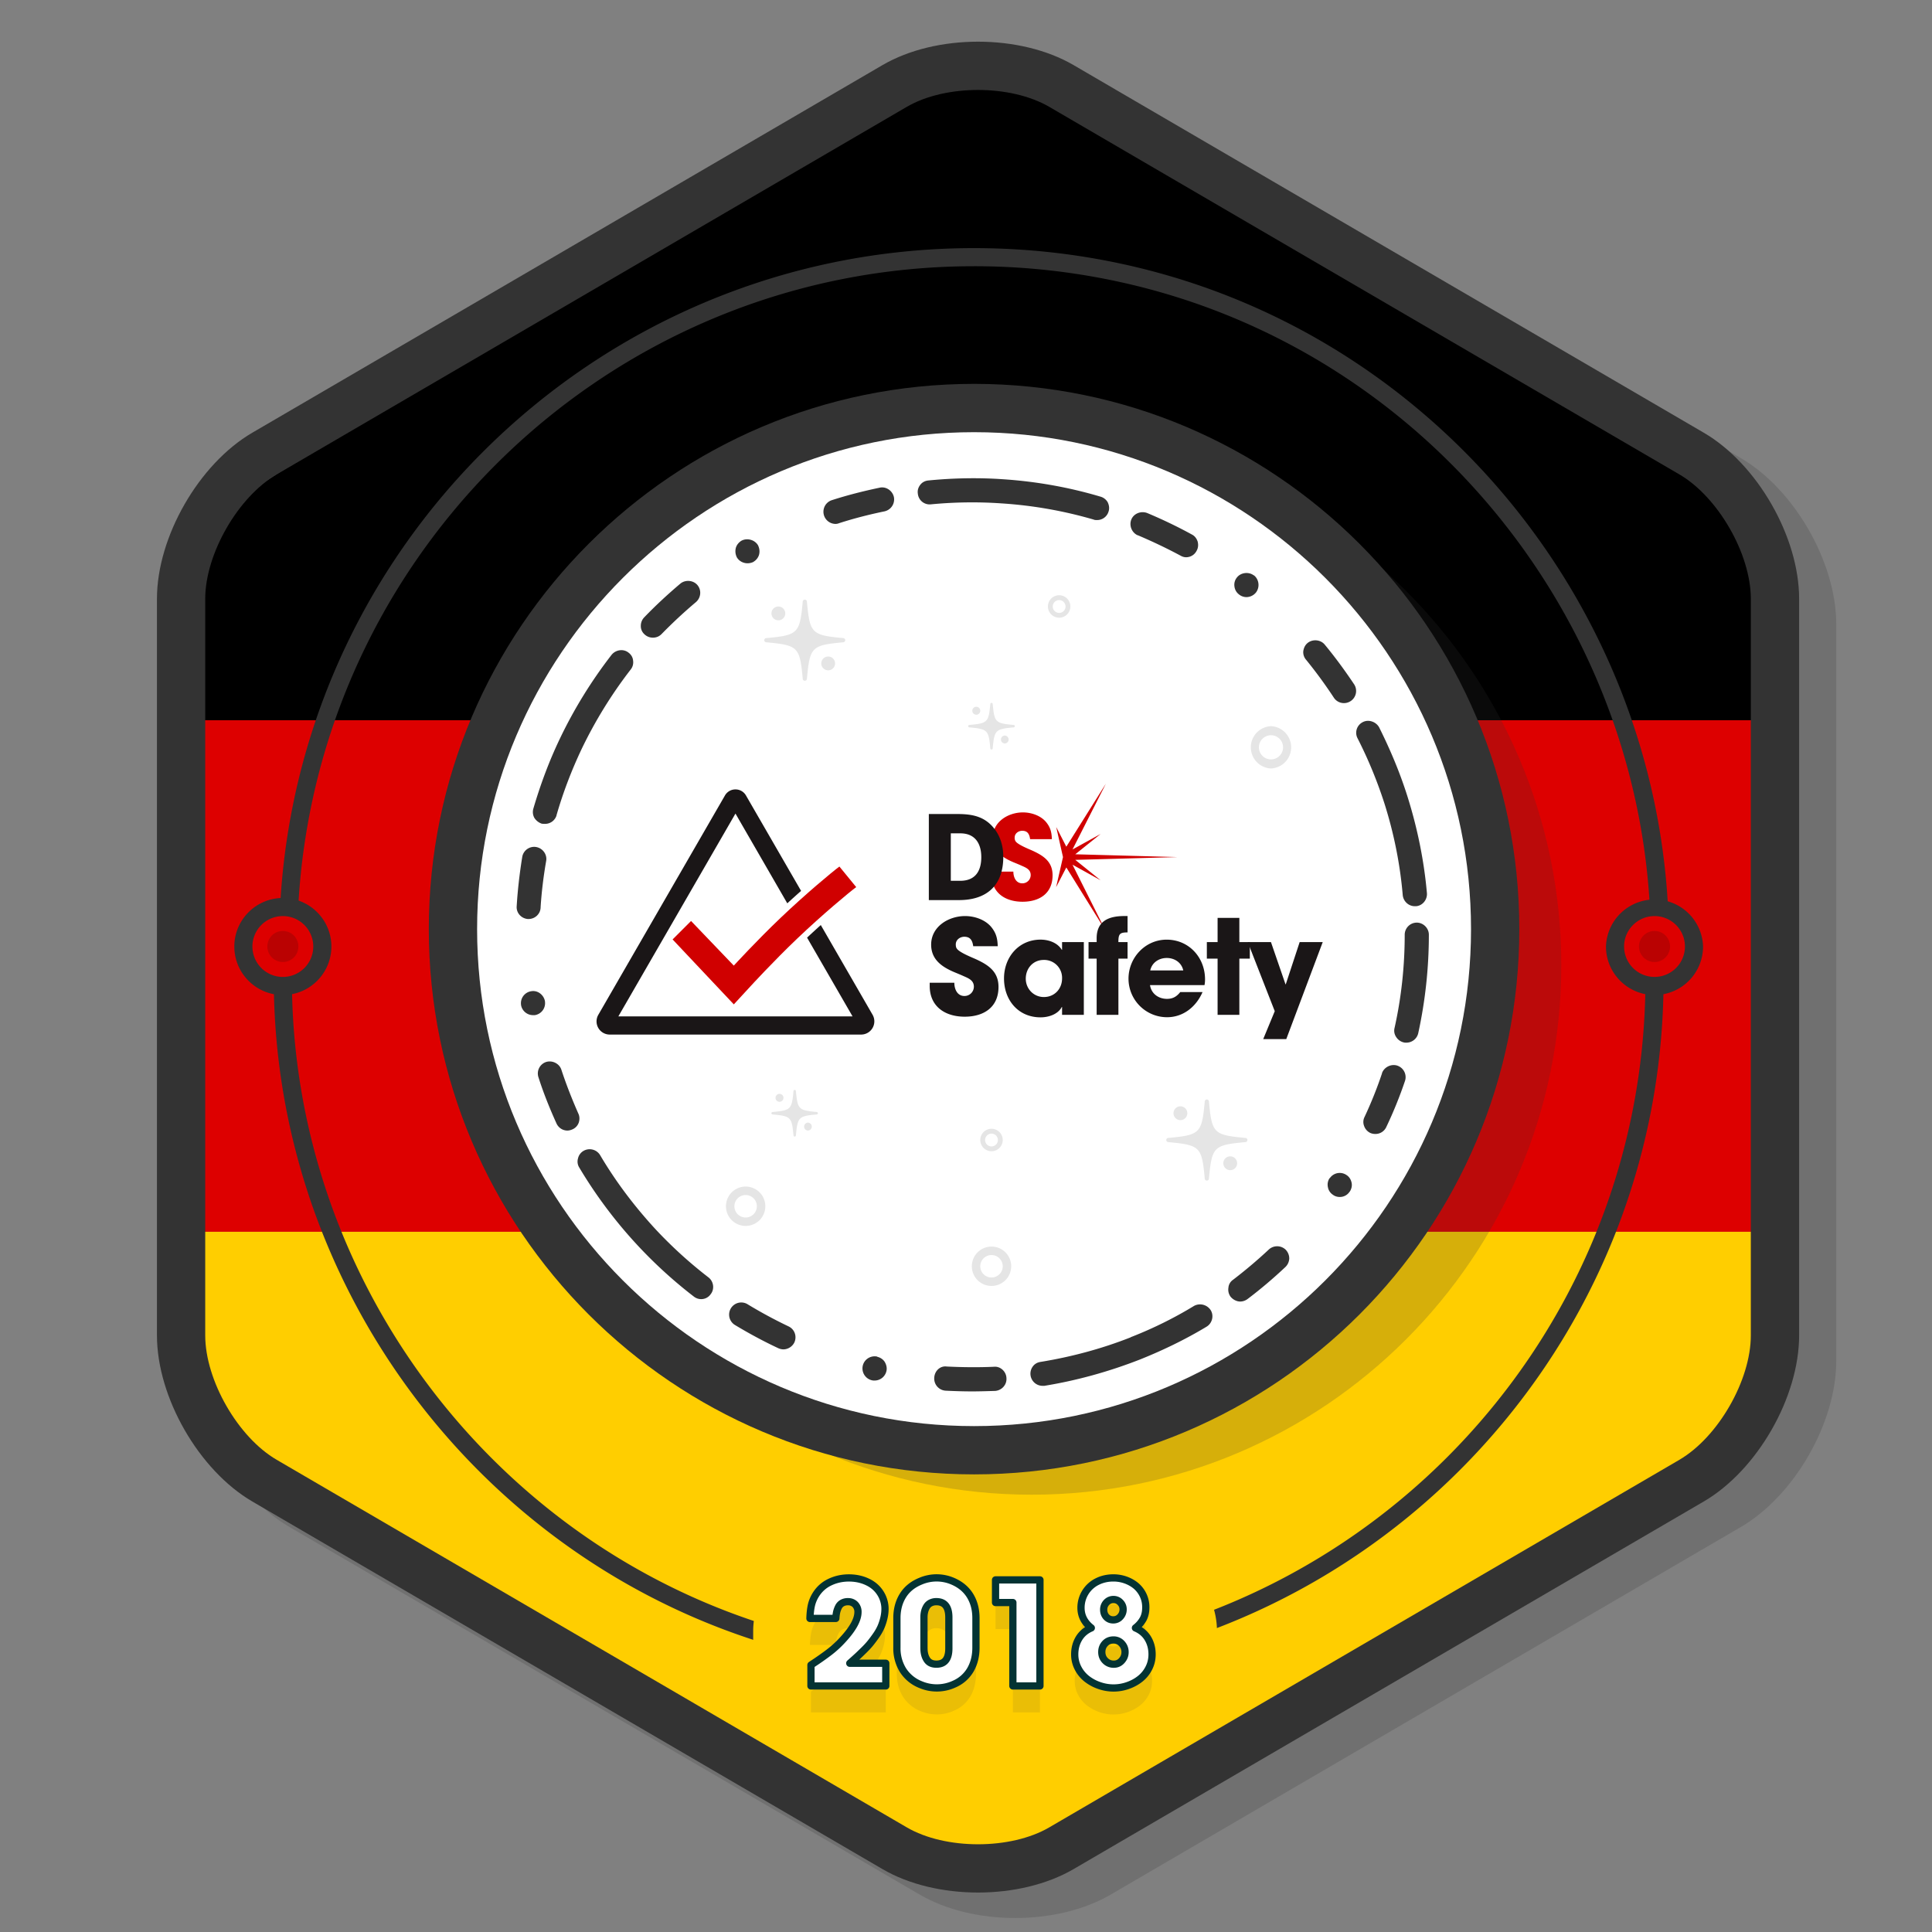
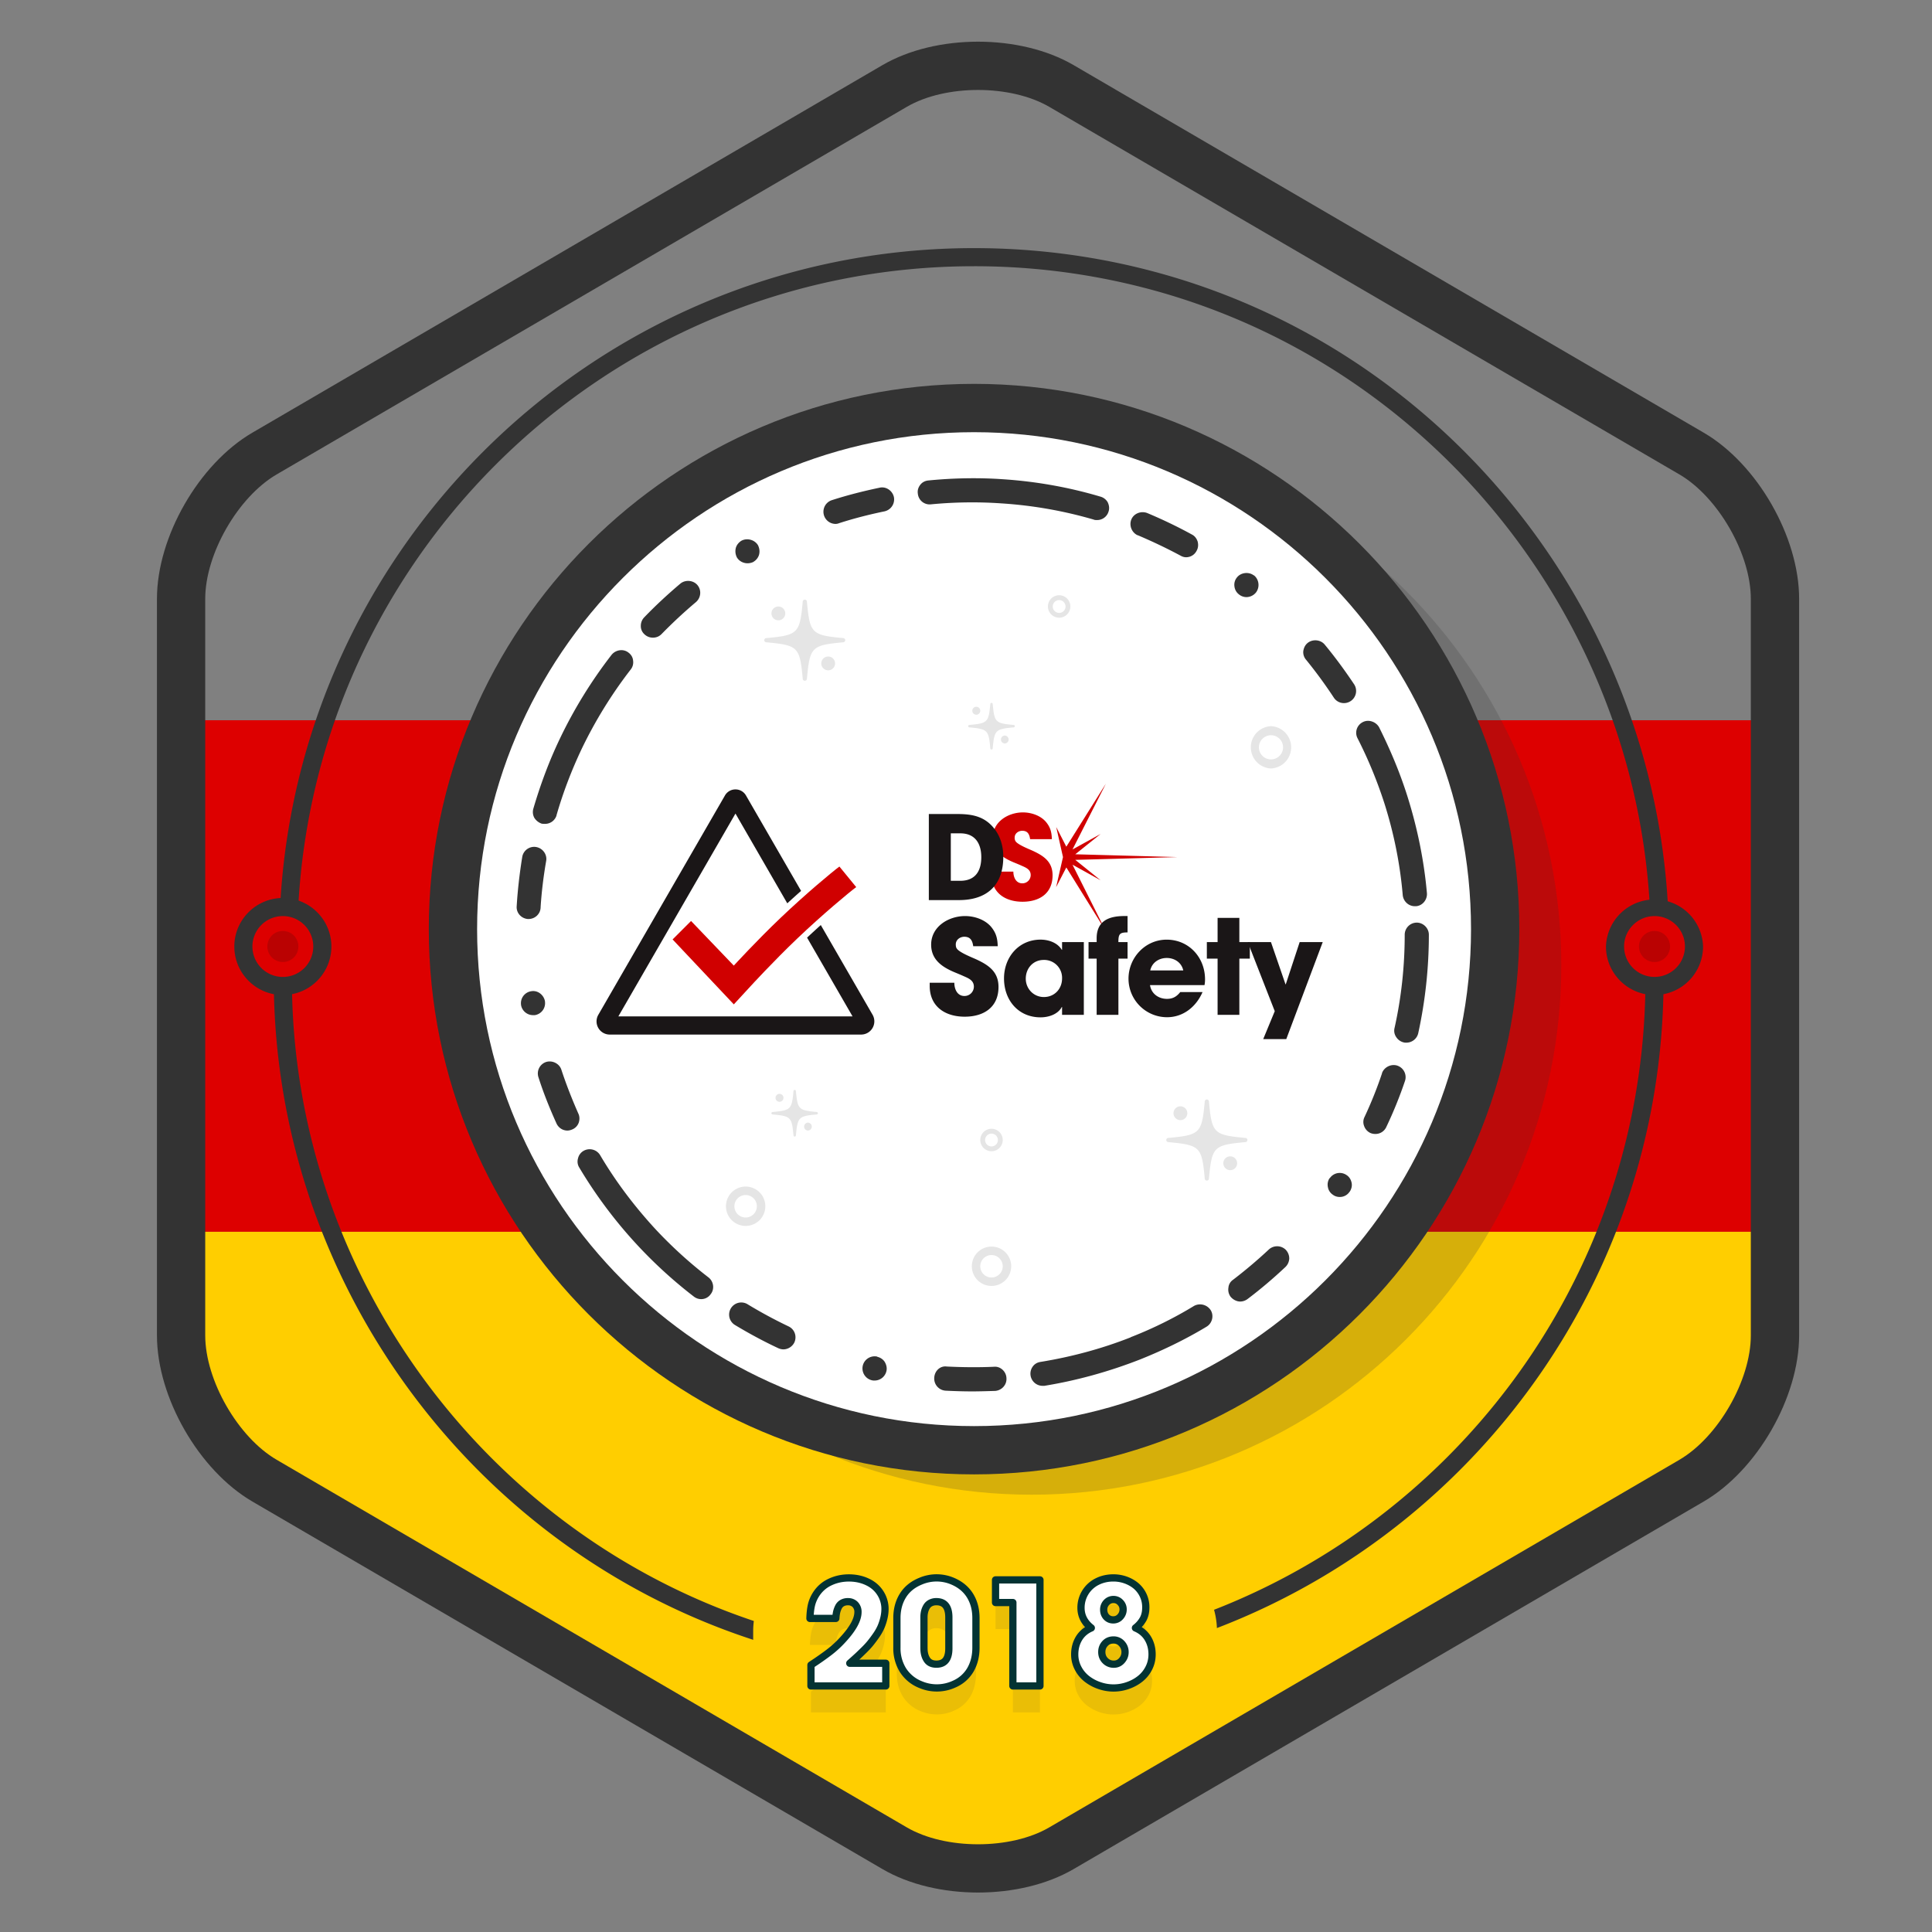
<svg xmlns="http://www.w3.org/2000/svg" id="Layer_1" viewBox="0 0 80 80">
  <rect x="0" y="0" width="80" height="80" fill="#808080" stroke="none" />
  <style>.st0{opacity:.2;fill:#333}.st2{fill:#d00}.st3{fill:#ffce00}.st4{fill:#333}.st6{fill:#d00000}.st7{fill:#1a1617}.st8{fill:#e5e5e5}.st9{fill:#ba0202}.st10{fill:#eabe06}.st11{fill:#fff;stroke:#033333;stroke-width:.3;stroke-linecap:round;stroke-linejoin:round;stroke-miterlimit:10}</style>
-   <path class="st0" d="M72.085 18.969L45.995 3.751c-2.221-1.293-5.697-1.293-7.918 0l-26.09 15.22c-2.216 1.293-3.951 4.314-3.951 6.879v30.5c0 2.565 1.735 5.587 3.951 6.88l26.09 15.218c1.11.648 2.534.973 3.959.973s2.85-.324 3.959-.972l26.09-15.219c2.216-1.293 3.951-4.314 3.951-6.88v-30.5c0-2.565-1.736-5.587-3.951-6.881z" />
  <path fill="none" d="M.162.138h80v80h-80z" />
  <path class="st2" d="M7.498 29.824h66v21.182h-66z" />
  <path class="st3" d="M62.921 65.466l-8.342 4.866-14.081 7.688-7.566-3.888-18.648-10.878-5.966-4.649-.82-7.599h66l-1.712 9.288z" />
-   <path d="M73.498 29.824h-66v-7.617l21.417-13.94 11.583-5.935 21.259 10.955 11.741 8.115z" />
  <path class="st4" d="M40.498 78.366c-1.424 0-2.849-.323-3.958-.972L10.45 62.175c-2.215-1.293-3.951-4.314-3.951-6.88v-30.5c0-2.565 1.736-5.587 3.951-6.879L36.54 2.697c2.22-1.295 5.697-1.295 7.917 0l26.09 15.219c2.216 1.292 3.951 4.314 3.951 6.879v30.5c0 2.565-1.735 5.587-3.951 6.88l-26.09 15.219c-1.111.648-2.536.972-3.959.972zm0-74.641c-1.076 0-2.151.233-2.951.7l-26.09 15.219c-1.604.936-2.959 3.295-2.959 5.152v30.5c0 1.857 1.355 4.217 2.959 5.151l26.09 15.22c1.601.934 4.303.934 5.902 0l26.09-15.219v-.001c1.604-.935 2.959-3.294 2.959-5.151v-30.5c0-1.857-1.355-4.216-2.959-5.152L43.449 4.425c-.8-.466-1.876-.7-2.951-.7z" />
  <path class="st0" d="M42.722 18.037c-12.091 0-21.927 9.837-21.927 21.928s9.836 21.927 21.927 21.927S64.65 52.056 64.65 39.965s-9.837-21.928-21.928-21.928z" />
  <circle cx="40.334" cy="38.473" r="21.578" fill="#fff" />
  <path class="st4" d="M40.334 61.051c-12.45 0-22.578-10.129-22.578-22.578s10.128-22.578 22.578-22.578c12.449 0 22.578 10.128 22.578 22.578S52.784 61.051 40.334 61.051zm0-43.155c-11.347 0-20.578 9.231-20.578 20.578s9.231 20.578 20.578 20.578 20.578-9.231 20.578-20.578-9.231-20.578-20.578-20.578z" />
  <path class="st6" d="M43.731 36.736l.423-.817 1.622 2.612-1.366-2.726 1.164.645-1.049-.845 4.232-.115-4.232-.116 1.049-.841-1.164.642 1.383-2.726-1.639 2.611-.418-.815.28 1.245zM42.341 37.339c-.717 0-1.286-.371-1.286-1.132v-.116h.906c0 .231.106.486.371.486a.344.344 0 0 0 .347-.342c0-.231-.193-.308-.38-.39-.106-.048-.212-.091-.318-.134-.462-.193-.872-.463-.872-1.021 0-.664.64-1.05 1.248-1.05.347 0 .737.13.963.405.183.226.226.424.236.703h-.901c-.029-.198-.096-.347-.327-.347-.159 0-.313.111-.313.279a.26.26 0 0 0 .034.149c.086.145.554.328.703.395.472.217.833.462.833 1.021-.001.747-.54 1.094-1.244 1.094" />
  <path class="st7" d="M39.708 37.271h-1.247v-3.564h1.18c.645 0 1.17.105 1.575.665.231.322.328.713.328 1.107 0 1.171-.67 1.792-1.836 1.792m.058-2.764h-.395v1.965h.39c.621 0 .872-.4.872-.978.001-.568-.26-.987-.867-.987M39.946 42.099c-.809 0-1.449-.418-1.449-1.275v-.13h1.02c0 .261.119.548.418.548a.388.388 0 0 0 .391-.385c0-.261-.217-.347-.429-.44-.119-.054-.239-.103-.358-.152-.521-.217-.982-.521-.982-1.15 0-.749.722-1.183 1.406-1.183.391 0 .83.147 1.085.456.206.255.255.477.266.792h-1.015c-.032-.222-.108-.391-.369-.391-.179 0-.353.125-.353.315 0 .06.005.119.038.168.098.163.624.369.792.445.532.244.939.521.939 1.15 0 .841-.608 1.232-1.4 1.232zM43.978 42.023v-.326h-.011c-.163.309-.554.429-.879.429-.928 0-1.514-.716-1.514-1.612 0-.879.608-1.606 1.514-1.606.331 0 .7.125.879.423h.011v-.32h.901v3.012h-.901zm-.76-2.274c-.44 0-.743.347-.743.776 0 .418.326.76.749.76.439 0 .754-.336.754-.771a.74.74 0 0 0-.76-.765zM46.311 39.695v2.328h-.901v-2.328h-.336v-.684h.336v-.157c0-.733.521-.923 1.15-.923h.13v.678c-.326 0-.38.065-.38.402h.38v.684h-.379zM49.876 40.791h-2.257c.054.358.353.57.705.57.244 0 .402-.098.548-.282h.923c-.261.602-.792 1.042-1.471 1.042a1.597 1.597 0 0 1-1.595-1.595c0-.874.695-1.617 1.579-1.617.923 0 1.59.738 1.59 1.644 0 .081-.006.157-.022.238zm-1.563-1.123c-.326 0-.613.19-.684.516h1.368c-.071-.326-.358-.516-.684-.516zM51.319 39.695v2.328h-.901v-2.328h-.445v-.684h.445v-1.004h.901v1.004h.434v.684h-.434z" />
  <path class="st7" d="M53.262 43.027h-.955l.478-1.156-1.118-2.86h.961l.602 1.747h.011l.575-1.747h.955l-1.509 4.016zM36.132 42.02l-2.145-3.716c-.184.166-.375.341-.568.521l1.883 3.261h-9.697l4.849-8.398 2.146 3.717c.193-.178.385-.351.571-.515l-2.281-3.95a.498.498 0 0 0-.436-.252.498.498 0 0 0-.436.252l-5.243 9.081a.545.545 0 0 0 .472.818H35.66a.547.547 0 0 0 .472-.819z" />
  <path class="st6" d="M34.758 35.882l.696.851c-.293.215-1.402 1.139-2.429 2.118-1.011.963-1.943 1.983-1.943 1.983l-.696.755-2.535-2.689.764-.764 1.77 1.848s.932-1.02 1.943-1.983c1.028-.98 2.137-1.904 2.43-2.119" />
  <g>
    <path class="st4" d="M40.255 57.615c-.35 0-.72-.011-1.1-.03a.502.502 0 0 1-.47-.53c.01-.28.24-.51.52-.47.62.03 1.28.04 1.95.01.26-.03.51.19.52.47.02.28-.2.511-.47.53-.32.009-.64.02-.95.02zm2.91-.231a.503.503 0 0 1-.4-.8c.08-.11.19-.17.32-.19 1.29-.21 2.55-.55 3.74-1.02 0-.01 0-.01.01-.01s.02-.011.03-.011c.89-.35 1.76-.779 2.579-1.279a.525.525 0 0 1 .69.18c.14.229.06.54-.17.68-.88.53-1.811.98-2.76 1.36-1.28.5-2.61.87-3.96 1.09h-.079zm-6.95-.219c-.04 0-.07 0-.11-.01a.504.504 0 0 1-.38-.601c.06-.27.33-.439.6-.38 0 .01 0 .01.01.01.12.03.23.101.3.21.07.12.1.25.07.38a.503.503 0 0 1-.49.391zm-3.78-1.29a.556.556 0 0 1-.21-.05c-.62-.29-1.23-.62-1.81-.971a.503.503 0 0 1 .52-.86c.56.34 1.13.649 1.72.93.25.12.35.41.24.66a.519.519 0 0 1-.46.291zm18.92-1.981c-.149 0-.3-.08-.399-.199a.493.493 0 0 1-.09-.37.434.434 0 0 1 .189-.33c.51-.391 1.01-.811 1.49-1.261a.51.51 0 0 1 .7.021c.09.1.14.22.14.36a.52.52 0 0 1-.16.35c-.5.47-1.03.92-1.56 1.32a.513.513 0 0 1-.31.109zm-22.32-.1c-.12 0-.22-.04-.31-.11a19.048 19.048 0 0 1-4.74-5.34.464.464 0 0 1-.05-.38.48.48 0 0 1 .23-.31.507.507 0 0 1 .68.17c.66 1.12 1.45 2.159 2.33 3.109a18.2 18.2 0 0 0 2.16 1.96c.22.17.26.49.09.7a.473.473 0 0 1-.39.201zm26.44-4.23c-.1 0-.2-.029-.28-.09a.474.474 0 0 1-.21-.319.485.485 0 0 1 .07-.37h.01a.497.497 0 0 1 .69-.13c.11.069.18.18.21.31s0 .26-.07.37c0 0 0 .01-.01.01a.48.48 0 0 1-.41.219zm1.481-2.609a.52.52 0 0 1-.21-.04.5.5 0 0 1-.261-.29.456.456 0 0 1 .021-.38c.28-.601.52-1.2.72-1.8v-.011c.09-.25.38-.39.63-.31.271.09.41.38.32.64-.22.65-.48 1.29-.771 1.9a.492.492 0 0 1-.449.291zm-33.461-.141c-.2 0-.37-.119-.45-.29-.28-.619-.54-1.26-.75-1.92a.5.5 0 0 1 .32-.63c.26-.08.55.07.63.32.2.61.44 1.22.7 1.81.06.12.06.261.02.38a.477.477 0 0 1-.26.28c-.07.03-.14.05-.21.05zm34.74-3.64c-.04 0-.08 0-.109-.01a.505.505 0 0 1-.311-.22.464.464 0 0 1-.069-.381c.279-1.25.42-2.55.42-3.859 0-.27.22-.5.5-.5.27 0 .5.23.5.5 0 1.38-.15 2.75-.44 4.08a.504.504 0 0 1-.491.39zm-36.17-1.139a.504.504 0 0 1-.49-.42v-.011a.5.5 0 0 1 .42-.559c.27-.05.52.15.57.41v.01a.502.502 0 0 1-.42.57h-.08zm-.18-3.981h-.03a.508.508 0 0 1-.34-.17.48.48 0 0 1-.12-.36c.04-.67.12-1.36.23-2.04a.5.5 0 0 1 .58-.41c.27.05.46.31.41.58-.11.63-.19 1.28-.23 1.92 0 0 .01.01 0 .01-.01.26-.23.47-.5.47zm36.7-.53c-.26 0-.47-.2-.5-.45-.11-1.3-.37-2.58-.76-3.81-.301-.93-.671-1.83-1.11-2.69a.493.493 0 0 1 .21-.67c.24-.13.55-.02.68.21.46.92.86 1.87 1.17 2.85.41 1.3.69 2.65.811 4.02.02.27-.181.52-.45.54h-.051zm-36.02-3.41c-.05 0-.09 0-.14-.01a.589.589 0 0 1-.3-.24.503.503 0 0 1-.04-.38c.29-.99.65-1.96 1.09-2.88.59-1.24 1.32-2.42 2.15-3.49.17-.21.49-.26.7-.09.11.08.18.2.19.33.02.14-.02.27-.1.37a18.41 18.41 0 0 0-2.04 3.31c-.41.87-.76 1.78-1.03 2.72v.01a.494.494 0 0 1-.48.35zm33.09-5a.496.496 0 0 1-.42-.22 19.09 19.09 0 0 0-1.149-1.57.48.48 0 0 1-.12-.36c.02-.14.08-.26.18-.34.21-.17.54-.14.71.07.431.52.84 1.08 1.221 1.65a.503.503 0 0 1-.422.77zm-28.62-2.71a.5.5 0 0 1-.35-.14.454.454 0 0 1-.15-.35.5.5 0 0 1 .14-.35c.47-.49.98-.96 1.5-1.4.21-.17.54-.14.71.07s.14.52-.07.7c-.5.42-.98.87-1.42 1.32-.1.101-.22.15-.36.15zm24.581-1.679a.491.491 0 0 1-.311-.11.484.484 0 0 1-.189-.33.474.474 0 0 1 .1-.37c.16-.21.49-.25.7-.09h.01c.21.17.25.49.08.71a.514.514 0 0 1-.39.19zm-20.661-1.401c-.18 0-.35-.09-.44-.24a.558.558 0 0 1-.05-.38c.03-.13.12-.24.23-.31.23-.13.55-.05.69.18.06.12.08.25.05.38-.03.12-.11.23-.22.3 0 0-.01 0-.01.01-.08.04-.17.06-.25.06zm18.15-.25c-.08 0-.16-.03-.229-.07-.58-.31-1.17-.59-1.76-.84h-.011c-.239-.11-.359-.4-.26-.65s.4-.37.66-.27c.62.26 1.25.56 1.85.89.12.06.2.17.24.3.03.13.021.26-.05.38a.484.484 0 0 1-.44.26zm-14.51-1.38a.504.504 0 0 1-.16-.98c.65-.21 1.32-.38 1.99-.52.26-.06.53.12.59.39.05.27-.12.53-.39.59-.63.13-1.26.29-1.88.49-.05.021-.1.03-.15.03zm10.83-.16c-.05 0-.1 0-.14-.02a17.68 17.68 0 0 0-3.82-.67c-1-.07-1.99-.05-2.92.04a.49.49 0 0 1-.54-.45c-.02-.13.02-.26.11-.37.08-.1.2-.16.34-.17 1.01-.1 2.07-.12 3.07-.05 1.37.09 2.73.33 4.04.72a.5.5 0 0 1 .301.23c.06.12.079.26.039.38a.491.491 0 0 1-.48.36z" />
  </g>
  <g>
    <path class="st8" d="M51.566 47.119c-1.314-.122-1.384-.192-1.506-1.506a.087.087 0 1 0-.174 0c-.122 1.315-.192 1.385-1.506 1.506a.087.087 0 1 0 0 .174c1.315.122 1.385.192 1.506 1.506a.087.087 0 1 0 .174 0c.122-1.315.192-1.385 1.506-1.506a.087.087 0 1 0 0-.174zM48.878 46.382a.286.286 0 1 0 0-.572.286.286 0 0 0 0 .572z" />
    <path class="st8" d="M50.941 47.882a.286.286 0 1 0 0 .572.286.286 0 0 0 0-.572z" />
  </g>
  <g>
    <path class="st8" d="M33.822 46.046c-.755-.07-.795-.11-.865-.866a.05.05 0 0 0-.1 0c-.07.756-.11.796-.866.866a.05.05 0 0 0 0 .1c.756.07.796.11.866.866a.05.05 0 0 0 .1 0c.07-.756.11-.796.865-.866a.05.05 0 0 0 .046-.05.052.052 0 0 0-.046-.05zM32.277 45.623a.165.165 0 0 0 .165-.164.165.165 0 0 0-.165-.165.165.165 0 0 0-.164.165.163.163 0 0 0 .164.164z" />
    <path class="st8" d="M33.462 46.485a.165.165 0 0 0-.165.164c0 .091.074.165.165.165a.165.165 0 0 0 0-.329z" />
  </g>
  <g>
    <path class="st8" d="M41.971 30.019c-.755-.07-.795-.11-.865-.866a.05.05 0 0 0-.1 0c-.07.756-.11.796-.866.866a.05.05 0 0 0 0 .1c.756.07.796.11.866.866a.05.05 0 0 0 .1 0c.07-.756.11-.796.865-.866a.05.05 0 0 0 0-.1zM40.426 29.595a.165.165 0 0 0 .165-.164.165.165 0 0 0-.165-.165.164.164 0 1 0 0 .329z" />
    <path class="st8" d="M41.612 30.457a.165.165 0 0 0-.165.164c0 .091.074.165.165.165a.165.165 0 0 0 0-.329z" />
  </g>
  <g>
    <path class="st8" d="M34.919 26.422c-1.314-.122-1.384-.192-1.506-1.506a.087.087 0 1 0-.174 0c-.122 1.315-.192 1.385-1.506 1.506a.087.087 0 1 0 0 .174c1.315.122 1.385.192 1.506 1.506a.087.087 0 1 0 .174 0c.122-1.315.192-1.385 1.506-1.506a.088.088 0 0 0 .08-.087.089.089 0 0 0-.08-.087zM32.23 25.686a.286.286 0 1 0 0-.572.286.286 0 0 0 0 .572z" />
    <path class="st8" d="M34.293 27.185a.286.286 0 1 0 0 .572.286.286 0 0 0 0-.572z" />
  </g>
  <g>
    <path class="st8" d="M52.629 31.821a.877.877 0 0 1 0-1.752.877.877 0 0 1 0 1.752zm0-1.376a.5.5 0 1 0 0 1 .5.5 0 0 0 0-1z" />
  </g>
  <g>
    <path class="st8" d="M30.875 50.763a.815.815 0 1 1 .001-1.63.815.815 0 0 1-.001 1.63zm0-1.279a.465.465 0 1 0 0 .93.465.465 0 0 0 0-.93z" />
  </g>
  <g>
    <path class="st8" d="M43.857 25.578a.465.465 0 1 1 0-.93.465.465 0 0 1 0 .93zm0-.729a.265.265 0 1 0 0 .53.265.265 0 0 0 0-.53z" />
  </g>
  <g>
    <path class="st8" d="M41.056 47.67a.465.465 0 1 1 0-.93.465.465 0 0 1 0 .93zm0-.729a.265.265 0 1 0 0 .53.265.265 0 0 0 0-.53z" />
  </g>
  <g>
    <path class="st8" d="M41.056 53.248a.815.815 0 1 1 .001-1.63.815.815 0 0 1-.001 1.63zm0-1.279a.465.465 0 1 0 0 .93.465.465 0 0 0 0-.93z" />
  </g>
  <g>
    <path class="st4" d="M68.733 39.423a.375.375 0 0 1-.375-.375c0-12.346-8.263-23.401-20.092-26.886a28.072 28.072 0 0 0-7.932-1.138c-15.453 0-28.024 12.571-28.024 28.024a.375.375 0 0 1-.75 0c0-15.866 12.908-28.774 28.774-28.774 2.77 0 5.51.393 8.143 1.168 12.147 3.578 20.631 14.93 20.631 27.605a.375.375 0 0 1-.375.376z" />
  </g>
  <g>
    <path class="st4" d="M40.111 69.312c-2.772 0-5.512-.394-8.143-1.169-12.147-3.576-20.631-14.928-20.631-27.604a.375.375 0 0 1 .75 0c0 12.346 8.262 23.401 20.093 26.886a28.045 28.045 0 0 0 7.931 1.138c15.453 0 28.024-12.571 28.024-28.023a.375.375 0 0 1 .75 0c0 15.865-12.908 28.772-28.774 28.772z" />
    <circle class="st2" cx="68.51" cy="39.192" r="1.635" />
    <path class="st4" d="M68.51 41.202c-1.108 0-2.01-.901-2.01-2.009a2.011 2.011 0 0 1 4.02 0 2.011 2.011 0 0 1-2.01 2.009zm0-3.269c-.694 0-1.26.565-1.26 1.259a1.26 1.26 0 0 0 2.52 0 1.26 1.26 0 0 0-1.26-1.259z" />
    <circle class="st2" cx="11.713" cy="39.192" r="1.635" />
    <path class="st4" d="M11.712 41.202c-1.108 0-2.009-.901-2.009-2.009s.901-2.009 2.009-2.009c1.108 0 2.01.901 2.01 2.009s-.901 2.009-2.01 2.009zm0-3.269a1.26 1.26 0 1 0 1.26 1.259 1.26 1.26 0 0 0-1.26-1.259z" />
    <g>
      <circle class="st9" cx="68.51" cy="39.192" r=".643" />
    </g>
    <circle class="st9" cx="11.713" cy="39.192" r=".643" />
  </g>
  <g>
    <path class="st3" d="M47.112 71.452H34.469a3.29 3.29 0 0 1-3.281-3.281v-.639a3.29 3.29 0 0 1 3.281-3.281h12.642a3.29 3.29 0 0 1 3.281 3.281v.639a3.29 3.29 0 0 1-3.28 3.281z" />
    <path class="st10" d="M33.538 68.113c.006-.212.027-.397.062-.552a1.45 1.45 0 0 1 .198-.457c.144-.22.335-.387.576-.499s.499-.169.778-.169c.301 0 .577.064.825.194.249.13.434.322.556.577.075.166.113.334.113.505 0 .132-.016.264-.049.397a2.219 2.219 0 0 1-.121.364 2.096 2.096 0 0 1-.2.348 5.42 5.42 0 0 1-.236.316c-.072.089-.165.19-.28.302-.114.111-.208.203-.284.271-.075.069-.171.155-.289.259h1.492v.939H33.58v-.867c.303-.198.557-.377.763-.535s.399-.337.578-.536c.404-.442.606-.816.606-1.123a.433.433 0 0 0-.113-.308.397.397 0 0 0-.301-.119.47.47 0 0 0-.245.059.382.382 0 0 0-.151.167.96.96 0 0 0-.076.216 1.705 1.705 0 0 0-.031.25h-1.072zM37.139 69.324v-1.223c0-.361.084-.674.251-.94.166-.266.414-.464.739-.595a1.689 1.689 0 0 1 1.332.01c.315.137.552.338.712.601.16.264.239.571.239.923v1.223c0 .342-.074.644-.223.907a1.429 1.429 0 0 1-.672.599 1.714 1.714 0 0 1-1.393.026 1.534 1.534 0 0 1-.734-.6 1.711 1.711 0 0 1-.251-.931zm1.121.029c0 .189.041.345.123.468.081.124.212.185.392.185.344 0 .515-.218.515-.654v-1.281c0-.434-.171-.652-.515-.652a.511.511 0 0 0-.242.054.397.397 0 0 0-.161.148.747.747 0 0 0-.086.207 1.04 1.04 0 0 0-.027.243v1.282zM41.223 67.455v-.938h1.839v4.391h-1.121v-3.453h-.718zM44.502 69.602c0-.248.059-.468.176-.662.117-.193.287-.338.511-.433-.284-.222-.427-.499-.427-.834a1.205 1.205 0 0 1 .678-1.088c.201-.1.423-.149.664-.149.176 0 .344.029.507.087.162.058.305.139.429.242a1.153 1.153 0 0 1 .405.895c0 .181-.035.338-.105.472a1.206 1.206 0 0 1-.324.375c.226.095.398.24.514.433.117.194.175.415.175.662 0 .207-.046.399-.138.577a1.326 1.326 0 0 1-.365.442c-.15.117-.32.208-.509.273a1.763 1.763 0 0 1-1.168 0 1.752 1.752 0 0 1-.513-.273 1.35 1.35 0 0 1-.369-.442 1.222 1.222 0 0 1-.141-.577zm1.121-.099c0 .144.047.263.143.359a.479.479 0 0 0 .356.145c.13 0 .239-.049.329-.15a.505.505 0 0 0 .135-.347.506.506 0 0 0-.138-.357.447.447 0 0 0-.343-.148.453.453 0 0 0-.346.144.493.493 0 0 0-.136.354zm.078-1.752c0 .121.038.222.111.302.075.08.169.121.285.121a.378.378 0 0 0 .29-.129.438.438 0 0 0 .119-.307.398.398 0 0 0-.118-.287.378.378 0 0 0-.28-.121.388.388 0 0 0-.289.122.42.42 0 0 0-.118.299z" />
    <g>
      <path class="st11" d="M33.538 67.016c.006-.212.027-.397.062-.552a1.45 1.45 0 0 1 .198-.457c.144-.22.335-.387.576-.499.24-.113.499-.169.778-.169.301 0 .577.064.825.194s.434.322.556.577c.075.166.113.334.113.505 0 .132-.016.264-.049.397a2.219 2.219 0 0 1-.121.364 2.096 2.096 0 0 1-.2.348 5.42 5.42 0 0 1-.236.316c-.072.089-.165.19-.28.302-.114.111-.208.203-.284.271-.075.069-.171.155-.289.259h1.492v.939H33.58v-.867c.303-.198.557-.377.763-.535s.399-.337.578-.536c.404-.442.606-.816.606-1.123a.433.433 0 0 0-.113-.308.397.397 0 0 0-.301-.119.47.47 0 0 0-.245.059.382.382 0 0 0-.151.167.96.96 0 0 0-.076.216 1.705 1.705 0 0 0-.031.25h-1.072zM37.139 68.227v-1.223c0-.361.084-.674.251-.94.166-.266.414-.464.739-.595a1.689 1.689 0 0 1 1.332.01c.315.137.552.338.712.601.16.264.239.571.239.923v1.223c0 .342-.074.644-.223.907a1.429 1.429 0 0 1-.672.599 1.714 1.714 0 0 1-1.393.026 1.534 1.534 0 0 1-.734-.6 1.716 1.716 0 0 1-.251-.931zm1.121.029c0 .189.041.345.123.468.081.124.212.185.392.185.344 0 .515-.218.515-.654v-1.281c0-.434-.171-.652-.515-.652a.511.511 0 0 0-.242.054.397.397 0 0 0-.161.148.747.747 0 0 0-.086.207 1.04 1.04 0 0 0-.027.243v1.282zM41.223 66.358v-.938h1.839v4.391h-1.121v-3.453h-.718zM44.502 68.504c0-.248.059-.468.176-.662.117-.193.287-.338.511-.433-.284-.222-.427-.499-.427-.834a1.205 1.205 0 0 1 .678-1.088c.201-.1.423-.149.664-.149.176 0 .344.029.507.087.162.058.305.139.429.242a1.153 1.153 0 0 1 .405.895c0 .181-.035.338-.105.472a1.206 1.206 0 0 1-.324.375c.226.095.398.24.514.433.117.194.175.415.175.662 0 .207-.046.399-.138.577a1.326 1.326 0 0 1-.365.442c-.15.117-.32.208-.509.273a1.763 1.763 0 0 1-1.168 0 1.752 1.752 0 0 1-.513-.273 1.35 1.35 0 0 1-.369-.442 1.216 1.216 0 0 1-.141-.577zm1.121-.098c0 .144.047.263.143.359a.479.479 0 0 0 .356.145c.13 0 .239-.049.329-.15s.135-.216.135-.347a.506.506 0 0 0-.138-.357.447.447 0 0 0-.343-.148c-.141 0-.256.048-.346.144s-.136.213-.136.354zm.078-1.753c0 .121.038.222.111.302.075.08.169.121.285.121a.378.378 0 0 0 .29-.129.438.438 0 0 0 .119-.307.398.398 0 0 0-.118-.287.378.378 0 0 0-.28-.121.388.388 0 0 0-.289.122.423.423 0 0 0-.118.299z" />
    </g>
  </g>
</svg>